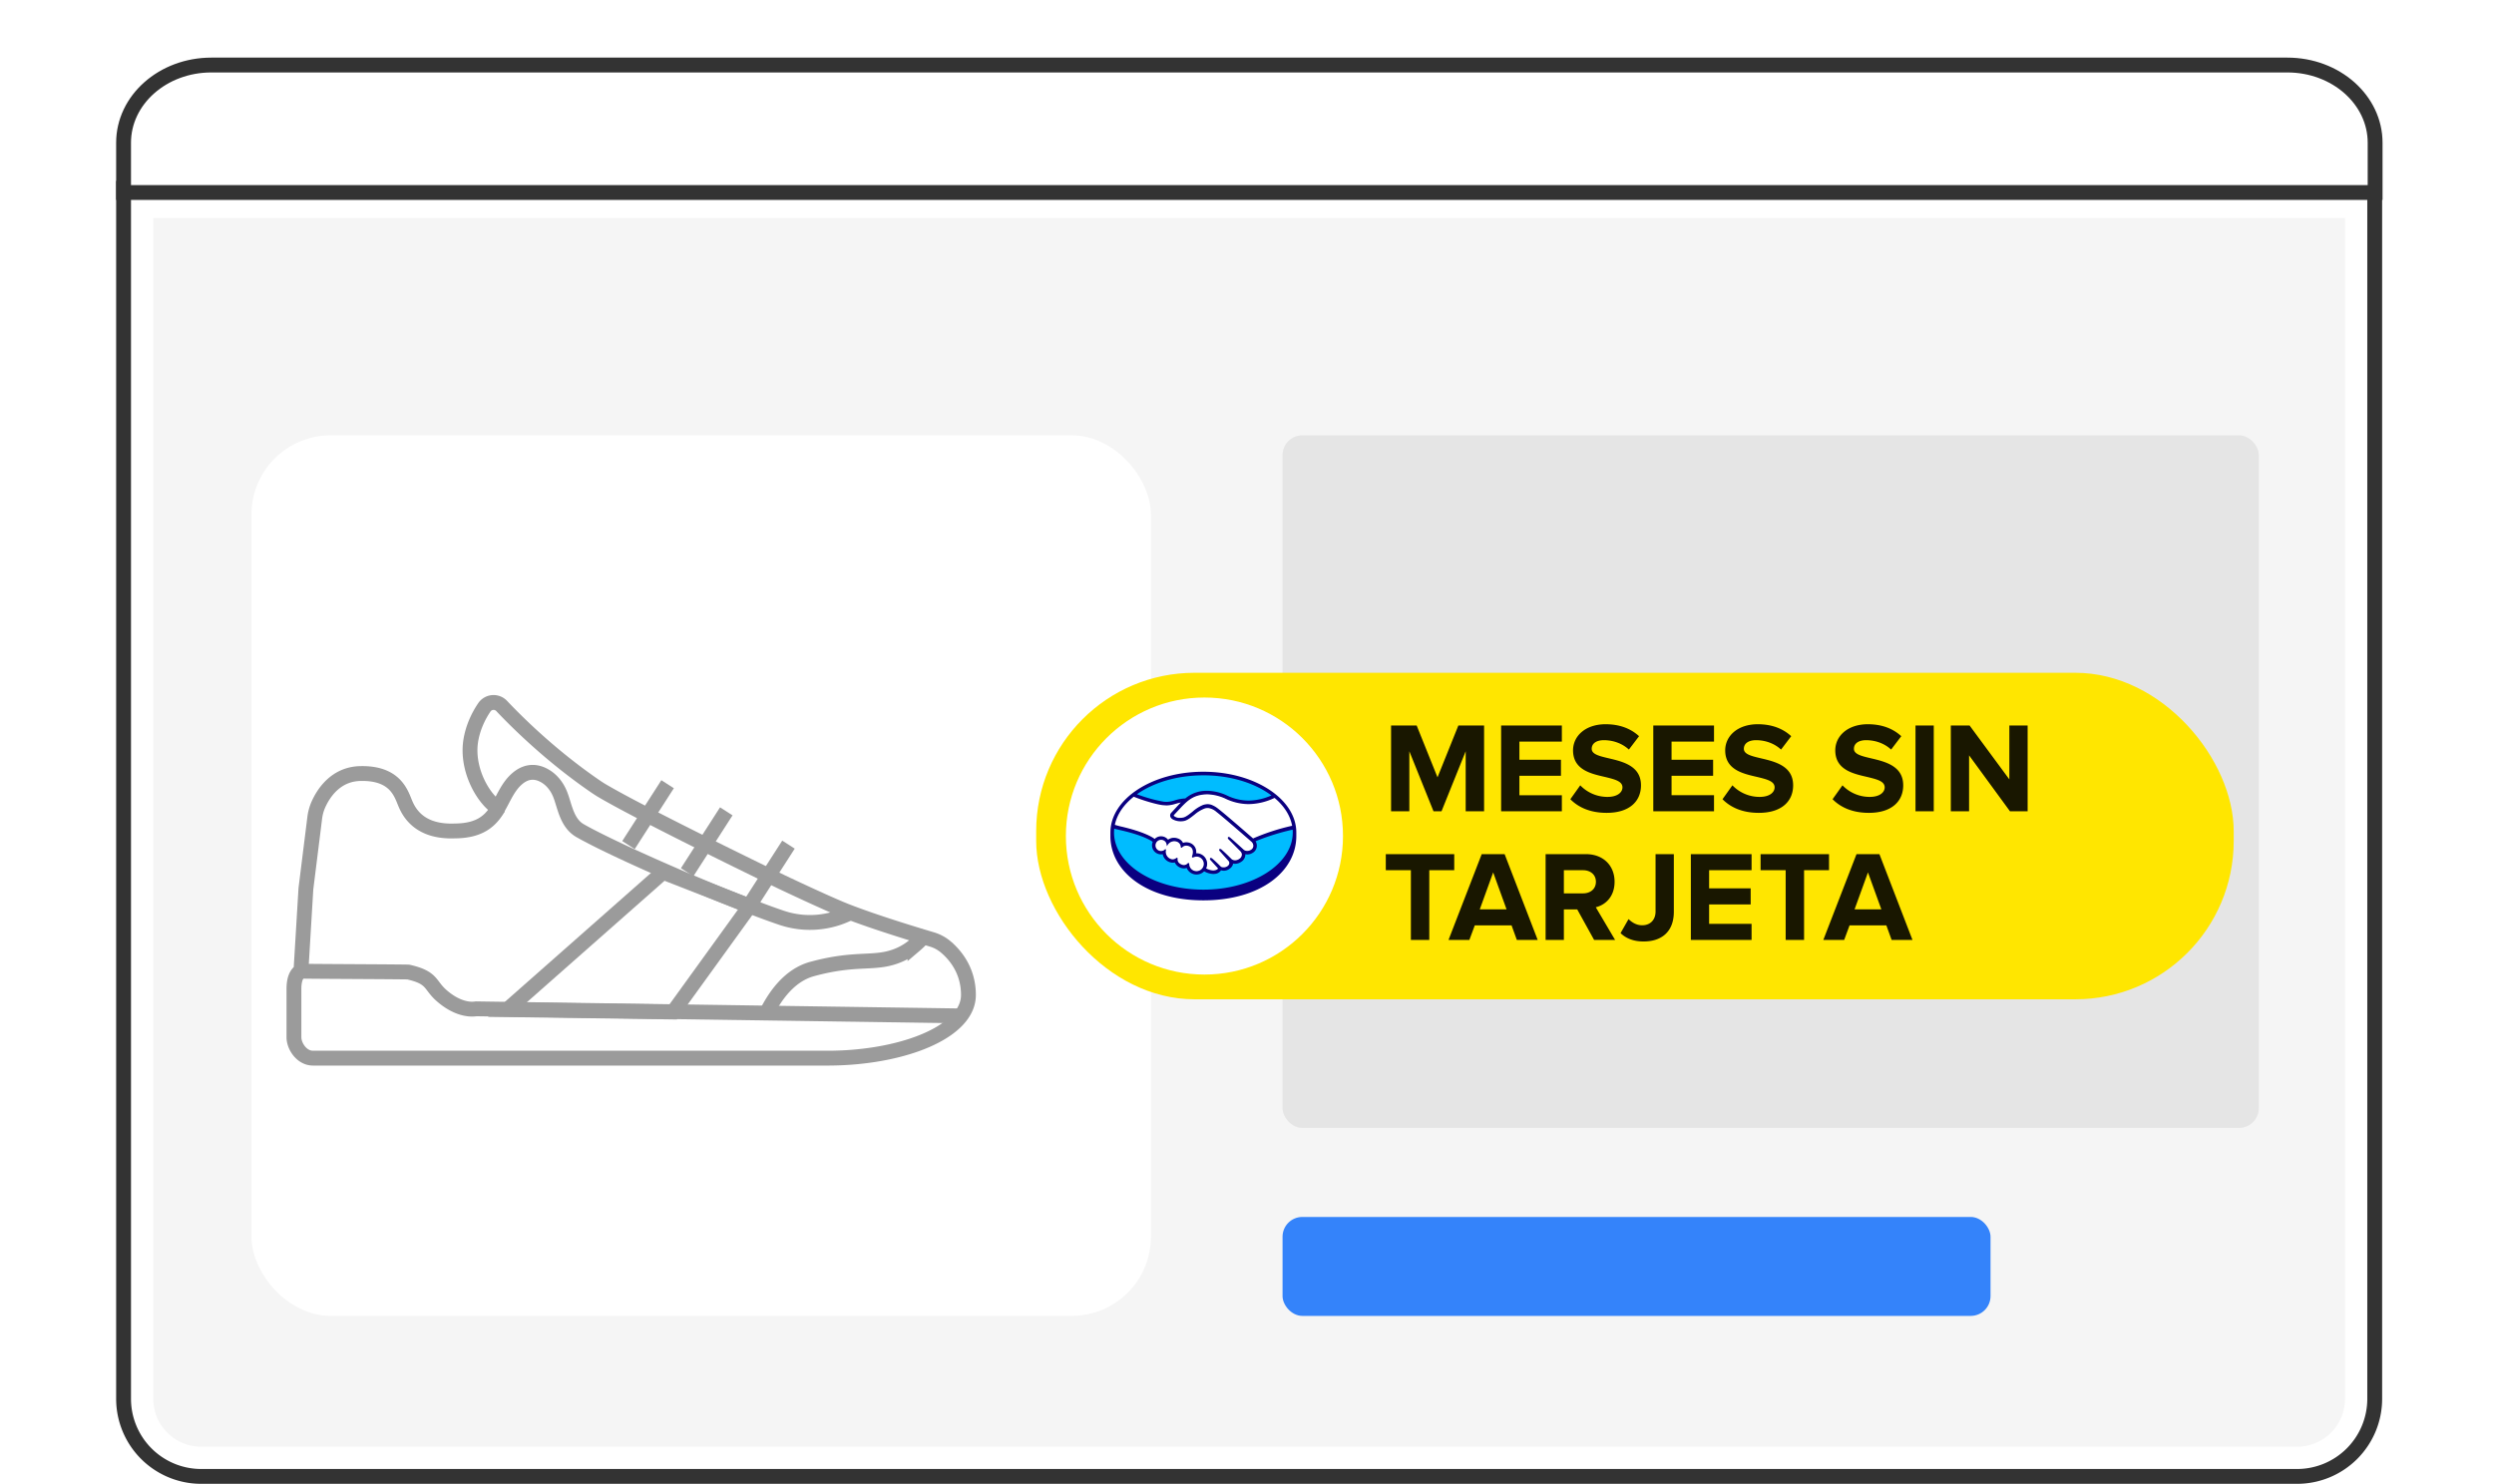
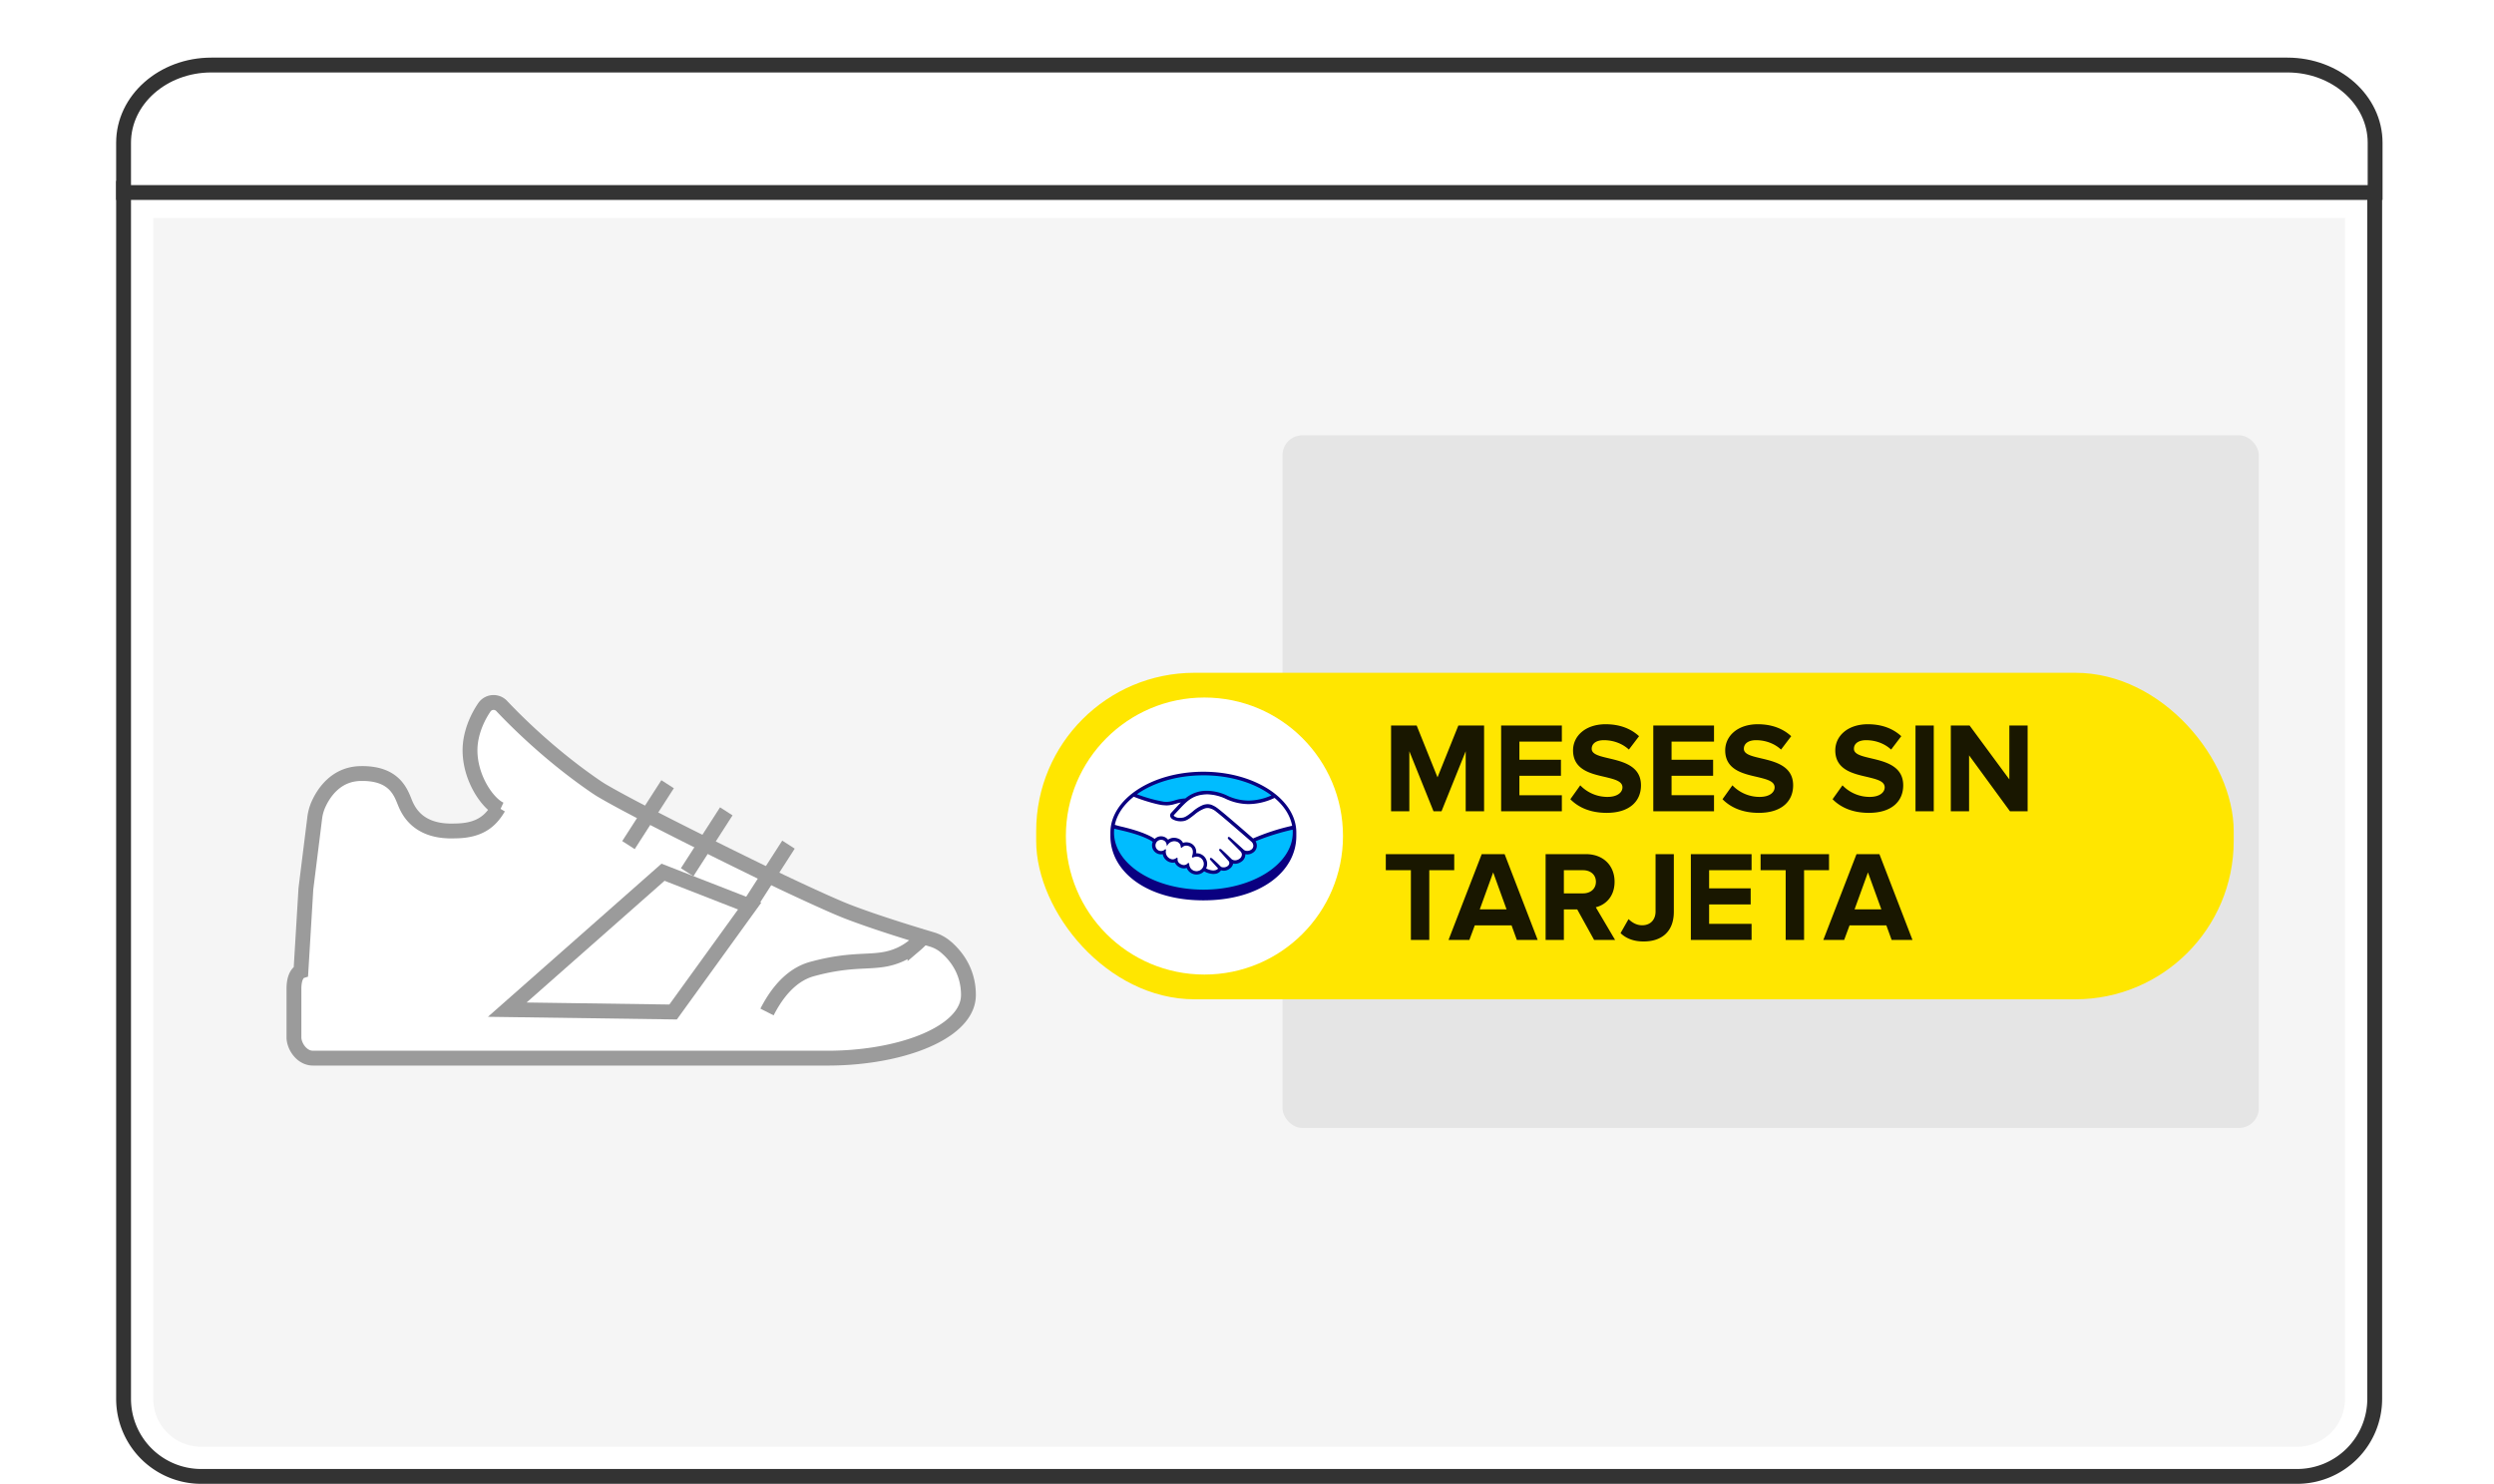
<svg xmlns="http://www.w3.org/2000/svg" width="252" height="150" fill="none" viewBox="0 0 252 150">
  <path fill="#000" fill-opacity=".04" stroke="#fff" stroke-width="3" d="M13.986 20.538h224.461v120.839a6.346 6.346 0 0 1-6.346 6.346H20.333a6.346 6.346 0 0 1-6.347-6.346z" />
  <path stroke="#333" stroke-width="1.5" d="M12.486 19.038h227.461v122.339a7.846 7.846 0 0 1-7.846 7.846H20.333a7.846 7.846 0 0 1-7.847-7.846z" />
  <path fill="#fff" stroke="#333" stroke-width="1.5" d="M12.486 14.427c0-4.337 3.97-7.854 8.867-7.854h209.769c4.897 0 8.866 3.516 8.866 7.854v5.029H12.486z" />
-   <rect width="90.883" height="89" x="25.408" y="44" fill="#fff" rx="8" />
  <path fill="#fff" fill-rule="evenodd" d="M50.368 81.63c-.752 1.264-1.795 2.34-4.401 2.354-3.454.141-4.562-1.714-4.998-2.737s-.99-3.139-4.55-3.064c-2.527.052-3.759 2.025-4.262 3.165a4.8 4.8 0 0 0-.356 1.316l-.084.677-.808 6.484-.502 8.328s-.706.22-.706 1.78v4.907c0 .897.786 2.109 1.92 2.109H83.61c6.684 0 12.818-2.09 14.028-5.242q.213-.553.215-1.146c0-2.517-1.382-4.093-2.308-4.868a3.9 3.9 0 0 0-1.408-.749c-1.54-.457-5.748-1.73-8.627-2.858-1.175-.46-3.587-1.553-6.482-2.921 0 0-13.946-6.728-18.302-9.315 0 0-.318-.2-.445-.287-4.556-3.104-8.04-6.565-9.585-8.204a1.127 1.127 0 0 0-1.772.157c-.546.812-1.178 2.03-1.383 3.527-.385 3.064 1.562 6.09 3.013 6.763" clip-rule="evenodd" />
  <path stroke="#9B9B9B" stroke-width="1.5" d="M50.368 81.63c-.752 1.264-1.795 2.34-4.401 2.354-3.454.141-4.562-1.714-4.998-2.737s-.99-3.139-4.55-3.064c-2.527.052-3.759 2.025-4.262 3.165a4.8 4.8 0 0 0-.356 1.316l-.084.677-.808 6.484-.502 8.328s-.706.22-.706 1.78v4.907c0 .897.786 2.109 1.92 2.109H83.61c6.684 0 12.818-2.09 14.028-5.242q.213-.553.215-1.146c0-2.517-1.382-4.093-2.308-4.868a3.9 3.9 0 0 0-1.408-.749c-1.54-.457-5.748-1.73-8.627-2.858-1.175-.46-3.587-1.553-6.482-2.921 0 0-13.946-6.728-18.302-9.315 0 0-.318-.2-.445-.287-4.556-3.104-8.04-6.565-9.585-8.204a1.127 1.127 0 0 0-1.772.157c-.546.812-1.178 2.03-1.383 3.527-.385 3.064 1.562 6.09 3.013 6.763" />
-   <path stroke="#9B9B9B" stroke-width="1.5" d="M30.262 98.153c.148.031 10.865.063 11.007.096 2.471.566 2.106 1.273 3.33 2.358 1.198 1.061 2.476 1.515 3.514 1.356l49.179.719M85.974 92.22a8.95 8.95 0 0 1-7.004.543c-5.112-1.723-16.522-6.625-20.344-8.799-1.354-.77-1.552-2.454-2.005-3.623-.302-.78-.81-1.46-1.497-1.879-.741-.453-1.75-.684-2.818.2-.989.82-1.413 2.038-2.06 3.112" />
  <path stroke="#9B9B9B" stroke-width="1.5" d="m68.013 102.284 6.313-8.738 1.423-1.97-8.755-3.418-15.74 13.889z" clip-rule="evenodd" />
  <path stroke="#9B9B9B" stroke-width="1.5" d="M93.343 94.635c-.26.3-.557.601-.891.885a6.3 6.3 0 0 1-1.496.956c-2.494 1.12-4.158.173-8.897 1.463-1.692.462-2.961 1.735-3.892 3.181-.244.38-.466.771-.665 1.164m-14-16.869 3.955-6.153m1.975 8.896 3.955-6.154m2.33 9.518 3.955-6.154" />
  <rect width="98.642" height="70" x="129.592" y="44" fill="#000" fill-opacity=".07" rx="2" />
-   <rect width="71.536" height="10" x="129.592" y="123" fill="#3483FA" rx="2" />
  <g filter="url(#a)">
    <rect width="121" height="33" x="104.699" y="62" fill="#FFE600" rx="16" />
    <circle cx="121.699" cy="78.5" r="14" fill="#fff" />
    <path fill="#00BCFF" d="M121.593 72.244c-5.09 0-9.216 2.64-9.216 5.896s4.126 6.151 9.216 6.151 9.216-2.895 9.216-6.151-4.126-5.896-9.216-5.896" />
    <path fill="#fff" d="M118.595 76.317c-.005.01-.095.103-.036.177.142.183.582.287 1.028.187.265-.06.604-.33.933-.59a3.8 3.8 0 0 1 1.066-.68 1.22 1.22 0 0 1 .778-.02c.258.095.498.235.708.413.618.464 3.103 2.633 3.532 3.007a24 24 0 0 1 4.081-1.281c-.182-1.113-.851-2.175-1.879-3.008-1.431.6-3.297.96-5.008.126a4.7 4.7 0 0 0-1.848-.42c-1.357.031-1.945.618-2.567 1.24z" />
    <path fill="#fff" d="M126.503 79.047c-.029-.026-2.921-2.556-3.576-3.049a1.6 1.6 0 0 0-.812-.385 1.1 1.1 0 0 0-.386.037 3.5 3.5 0 0 0-1.057.63c-.366.292-.712.567-1.032.638a1.67 1.67 0 0 1-1.138-.17.5.5 0 0 1-.189-.207.35.35 0 0 1 .097-.378l.798-.864q.139-.139.282-.276a5 5 0 0 0-.728.164c-.274.091-.56.144-.848.158a8 8 0 0 1-.867-.135c-.853-.2-1.686-.479-2.487-.833-1.135.845-1.874 1.882-2.093 3.045.163.043.59.14.7.165 2.568.571 3.368 1.16 3.513 1.282a.84.84 0 0 1 .685-.284.85.85 0 0 1 .647.363.97.97 0 0 1 .612-.216q.19.002.368.065a.84.84 0 0 1 .516.467.9.9 0 0 1 .358-.076q.222.003.427.094a.91.91 0 0 1 .504 1.019 1.02 1.02 0 0 1 1.12 1.013c0 .167-.042.332-.122.48.266.162.573.245.884.237a.56.56 0 0 0 .414-.18c.025-.037.052-.079.027-.11l-.724-.804s-.119-.113-.08-.156c.041-.045.114.02.167.063.368.308.818.772.818.772.008.005.038.064.204.094a.75.75 0 0 0 .573-.133 1 1 0 0 0 .126-.13l-.009.007a.38.38 0 0 0-.02-.477l-.846-.95s-.121-.112-.08-.156c.037-.04.115.02.168.064.268.224.646.603 1.009.959a.69.69 0 0 0 .811-.029.59.59 0 0 0 .301-.53.6.6 0 0 0-.179-.353l-1.155-1.161s-.122-.105-.079-.157c.035-.045.114.02.166.063.368.308 1.364 1.221 1.364 1.221a.705.705 0 0 0 .784-.015.52.52 0 0 0 .212-.671.6.6 0 0 0-.148-.215" />
    <path fill="#fff" d="M120.899 80.52a2.6 2.6 0 0 0-.401.089c-.014-.01.011-.082.028-.123s.253-.751-.322-.998a.68.68 0 0 0-.802.12q-.035.038-.038-.009a.63.63 0 0 0-.446-.59.87.87 0 0 0-.98.35.63.63 0 0 0-.559-.542.63.63 0 0 0-.657.83.627.627 0 0 0 1.029.246q.006.005.003.021a.83.83 0 0 0 .518.953.62.62 0 0 0 .608-.094c.05-.035.058-.02.051.027-.022.145.006.457.443.634a.56.56 0 0 0 .658-.122c.056-.051.072-.043.075.036a.794.794 0 0 0 1.365.512.79.79 0 0 0 .155-.86.79.79 0 0 0-.728-.48" />
    <path fill="#0A0080" d="M121.592 72c-5.187 0-9.392 2.759-9.392 6.143l-.001.36c0 3.59 3.675 6.497 9.392 6.497 5.751 0 9.392-2.907 9.392-6.497v-.36c0-3.384-4.205-6.143-9.391-6.143m8.968 5.462a21.5 21.5 0 0 0-3.945 1.282c-.891-.777-2.95-2.567-3.508-2.986a2.5 2.5 0 0 0-.727-.423 1.2 1.2 0 0 0-.356-.055 1.5 1.5 0 0 0-.454.076 3.7 3.7 0 0 0-1.066.675l-.018.015c-.324.257-.658.523-.911.58a1.6 1.6 0 0 1-.337.037.87.87 0 0 1-.634-.204q-.023-.03.031-.1l.005-.006.784-.844c.614-.614 1.194-1.194 2.528-1.225h.067a4.7 4.7 0 0 1 1.754.415 5.44 5.44 0 0 0 2.392.573 6.2 6.2 0 0 0 2.619-.626c.952.8 1.584 1.765 1.776 2.816m-8.967-5.1c2.754 0 5.217.79 6.873 2.033a5.8 5.8 0 0 1-2.3.521 5.1 5.1 0 0 1-2.237-.538 5 5 0 0 0-1.91-.452l-.075.001a3.3 3.3 0 0 0-2.177.773c-.369.02-.735.086-1.087.199a3 3 0 0 1-.765.146c-.098 0-.275-.009-.291-.01a15 15 0 0 1-2.743-.759c1.653-1.174 4.047-1.913 6.712-1.913m-7.037 2.16c1.145.468 2.535.83 2.974.858.123.008.253.022.384.023.294-.015.585-.069.864-.161.166-.047.35-.098.543-.134l-.155.153-.796.861a.4.4 0 0 0-.123.203.4.4 0 0 0 .014.237.56.56 0 0 0 .209.233c.258.145.55.22.846.214q.17 0 .337-.035c.334-.075.684-.354 1.055-.649a3.5 3.5 0 0 1 1.037-.62q.141-.038.289-.04.038 0 .074.004c.292.048.564.178.785.375.653.49 3.546 3.021 3.574 3.046a.56.56 0 0 1 .174.425.47.47 0 0 1-.232.37.7.7 0 0 1-.379.118.6.6 0 0 1-.335-.097c-.011-.009-1.002-.918-1.367-1.223a.3.3 0 0 0-.171-.092.1.1 0 0 0-.076.036c-.057.07.007.169.083.233l1.157 1.164a.55.55 0 0 1 .161.314.53.53 0 0 1-.275.48.75.75 0 0 1-.411.135.6.6 0 0 1-.33-.1l-.166-.163a17 17 0 0 0-.846-.8.3.3 0 0 0-.173-.089.1.1 0 0 0-.04.008.1.1 0 0 0-.033.023c-.026.03-.044.082.021.168l.059.065.844.95a.32.32 0 0 1 .02.405l-.03.037a1 1 0 0 1-.079.076.68.68 0 0 1-.527.12.3.3 0 0 1-.167-.07l-.01-.01a13 13 0 0 0-.824-.776.3.3 0 0 0-.164-.088.1.1 0 0 0-.042.008.1.1 0 0 0-.035.026c-.069.076.035.19.08.232l.72.795a.2.2 0 0 1-.027.048c-.026.036-.113.123-.375.156a1 1 0 0 1-.095.006 1.7 1.7 0 0 1-.706-.21 1.08 1.08 0 0 0-.064-1.033 1.07 1.07 0 0 0-.946-.498.955.955 0 0 0-.545-1.01 1.1 1.1 0 0 0-.45-.099.9.9 0 0 0-.329.06.9.9 0 0 0-.526-.447 1.2 1.2 0 0 0-.386-.067 1 1 0 0 0-.601.192.902.902 0 0 0-1.349-.076c-.224-.171-1.113-.737-3.495-1.277a14 14 0 0 1-.534-.147c.223-1.07.902-2.046 1.91-2.846m4.417 6.198-.026-.023h-.026a.13.13 0 0 0-.073.03.6.6 0 0 1-.356.126.6.6 0 0 1-.198-.038.77.77 0 0 1-.482-.893.08.08 0 0 0-.024-.073l-.039-.032-.037.035a.57.57 0 0 1-.707.07.571.571 0 1 1 .747-.852.57.57 0 0 1 .13.297l.02.153.085-.13a.79.79 0 0 1 .916-.326.58.58 0 0 1 .405.54c.006.075.06.078.07.078a.1.1 0 0 0 .066-.035.58.58 0 0 1 .422-.178.8.8 0 0 1 .316.072c.54.231.295.917.292.924-.046.114-.048.164-.005.193l.022.01h.016a.4.4 0 0 0 .104-.028 1 1 0 0 1 .288-.063.735.735 0 1 1 0 1.472.73.73 0 0 1-.735-.702c-.001-.034-.004-.124-.08-.124a.14.14 0 0 0-.089.047.52.52 0 0 1-.361.163.6.6 0 0 1-.238-.051c-.419-.17-.425-.458-.408-.574a.1.1 0 0 0 .002-.046.1.1 0 0 0-.017-.042m2.62 3.197c-4.987 0-9.03-2.587-9.03-5.777q.001-.192.022-.382l.518.123c2.432.54 3.236 1.102 3.372 1.208a.9.9 0 0 0 .083.856.91.91 0 0 0 .925.39 1.06 1.06 0 0 0 .688.795.9.9 0 0 0 .324.063.8.8 0 0 0 .208-.026 1.05 1.05 0 0 0 .924.603.8.8 0 0 0 .278-.05 1.07 1.07 0 0 0 .79.648 1.07 1.07 0 0 0 .974-.307c.277.161.589.254.91.271q.07 0 .137-.008a.83.83 0 0 0 .617-.302l.039-.062q.142.043.291.046a1 1 0 0 0 .588-.21.8.8 0 0 0 .347-.506l.001-.006q.096.02.196.02c.216-.003.427-.07.605-.192a.87.87 0 0 0 .433-.776 1 1 0 0 0 .765-.154.83.83 0 0 0 .394-.64.87.87 0 0 0-.125-.518 23.4 23.4 0 0 1 3.745-1.172q.012.142.012.288c0 3.19-4.043 5.777-9.031 5.777" />
    <path fill="#000" fill-opacity=".9" d="M148.097 76v-6.071L145.653 76h-.806l-2.444-6.071V76h-1.846v-8.671h2.587l2.106 5.239 2.106-5.239h2.6V76zm3.581 0v-8.671h6.136v1.625h-4.29v1.833h4.199v1.625h-4.199v1.963h4.29V76zm6.994-1.222 1.001-1.404a3.8 3.8 0 0 0 2.756 1.17c1.014 0 1.508-.468 1.508-.962 0-.637-.806-.819-1.755-1.053-1.417-.325-3.237-.715-3.237-2.691 0-1.443 1.248-2.639 3.289-2.639 1.378 0 2.522.416 3.38 1.209l-1.027 1.352c-.702-.65-1.638-.949-2.522-.949-.793 0-1.235.351-1.235.871 0 .559.793.741 1.729.962 1.43.338 3.25.767 3.25 2.73 0 1.586-1.131 2.782-3.471 2.782-1.664 0-2.86-.559-3.666-1.378m8.38 1.222v-8.671h6.136v1.625h-4.29v1.833h4.199v1.625h-4.199v1.963h4.29V76zm6.994-1.222 1.001-1.404a3.8 3.8 0 0 0 2.756 1.17c1.014 0 1.508-.468 1.508-.962 0-.637-.806-.819-1.755-1.053-1.417-.325-3.237-.715-3.237-2.691 0-1.443 1.248-2.639 3.289-2.639 1.378 0 2.522.416 3.38 1.209l-1.027 1.352c-.702-.65-1.638-.949-2.522-.949-.793 0-1.235.351-1.235.871 0 .559.793.741 1.729.962 1.43.338 3.25.767 3.25 2.73 0 1.586-1.131 2.782-3.471 2.782-1.664 0-2.86-.559-3.666-1.378m11.122 0 1.001-1.404a3.8 3.8 0 0 0 2.756 1.17c1.014 0 1.508-.468 1.508-.962 0-.637-.806-.819-1.755-1.053-1.417-.325-3.237-.715-3.237-2.691 0-1.443 1.248-2.639 3.289-2.639 1.378 0 2.522.416 3.38 1.209l-1.027 1.352c-.702-.65-1.638-.949-2.522-.949-.793 0-1.235.351-1.235.871 0 .559.793.741 1.729.962 1.43.338 3.25.767 3.25 2.73 0 1.586-1.131 2.782-3.471 2.782-1.664 0-2.86-.559-3.666-1.378M193.547 76v-8.671h1.846V76zm9.548 0-4.134-5.655V76h-1.846v-8.671h1.898l4.017 5.447v-5.447h1.846V76zm-60.536 13v-7.046h-2.535v-1.625h6.916v1.625h-2.522V89zm10.707 0-.533-1.469h-3.718L148.469 89h-2.106l3.354-8.671h2.314L155.372 89zm-2.392-6.825-1.352 3.731h2.704zM161.073 89l-1.703-3.081h-1.352V89h-1.846v-8.671h4.056c1.807 0 2.912 1.183 2.912 2.795 0 1.534-.962 2.353-1.898 2.574l1.95 3.302zm.182-5.876c0-.728-.559-1.17-1.3-1.17h-1.937v2.34h1.937c.741 0 1.3-.442 1.3-1.17m2.491 5.187.806-1.417c.338.325.78.624 1.378.624.819 0 1.352-.546 1.352-1.391v-5.798h1.846v5.824c0 2.054-1.274 3.003-3.055 3.003-.871 0-1.703-.234-2.327-.845m7.102.689v-8.671h6.136v1.625h-4.29v1.833h4.199v1.625h-4.199v1.963h4.29V89zm9.581 0v-7.046h-2.535v-1.625h6.916v1.625h-2.522V89zm10.707 0-.533-1.469h-3.718L186.339 89h-2.106l3.354-8.671h2.314L193.242 89zm-2.392-6.825-1.352 3.731h2.704z" />
  </g>
  <defs>
    <filter id="a" width="153" height="65" x="88.699" y="52" color-interpolation-filters="sRGB" filterUnits="userSpaceOnUse">
      <feFlood flood-opacity="0" result="BackgroundImageFix" />
      <feColorMatrix in="SourceAlpha" result="hardAlpha" values="0 0 0 0 0 0 0 0 0 0 0 0 0 0 0 0 0 0 127 0" />
      <feOffset dy="6" />
      <feGaussianBlur stdDeviation="8" />
      <feColorMatrix values="0 0 0 0 0 0 0 0 0 0 0 0 0 0 0 0 0 0 0.1 0" />
      <feBlend in2="BackgroundImageFix" result="effect1_dropShadow_680_32038" />
      <feBlend in="SourceGraphic" in2="effect1_dropShadow_680_32038" result="shape" />
    </filter>
  </defs>
</svg>